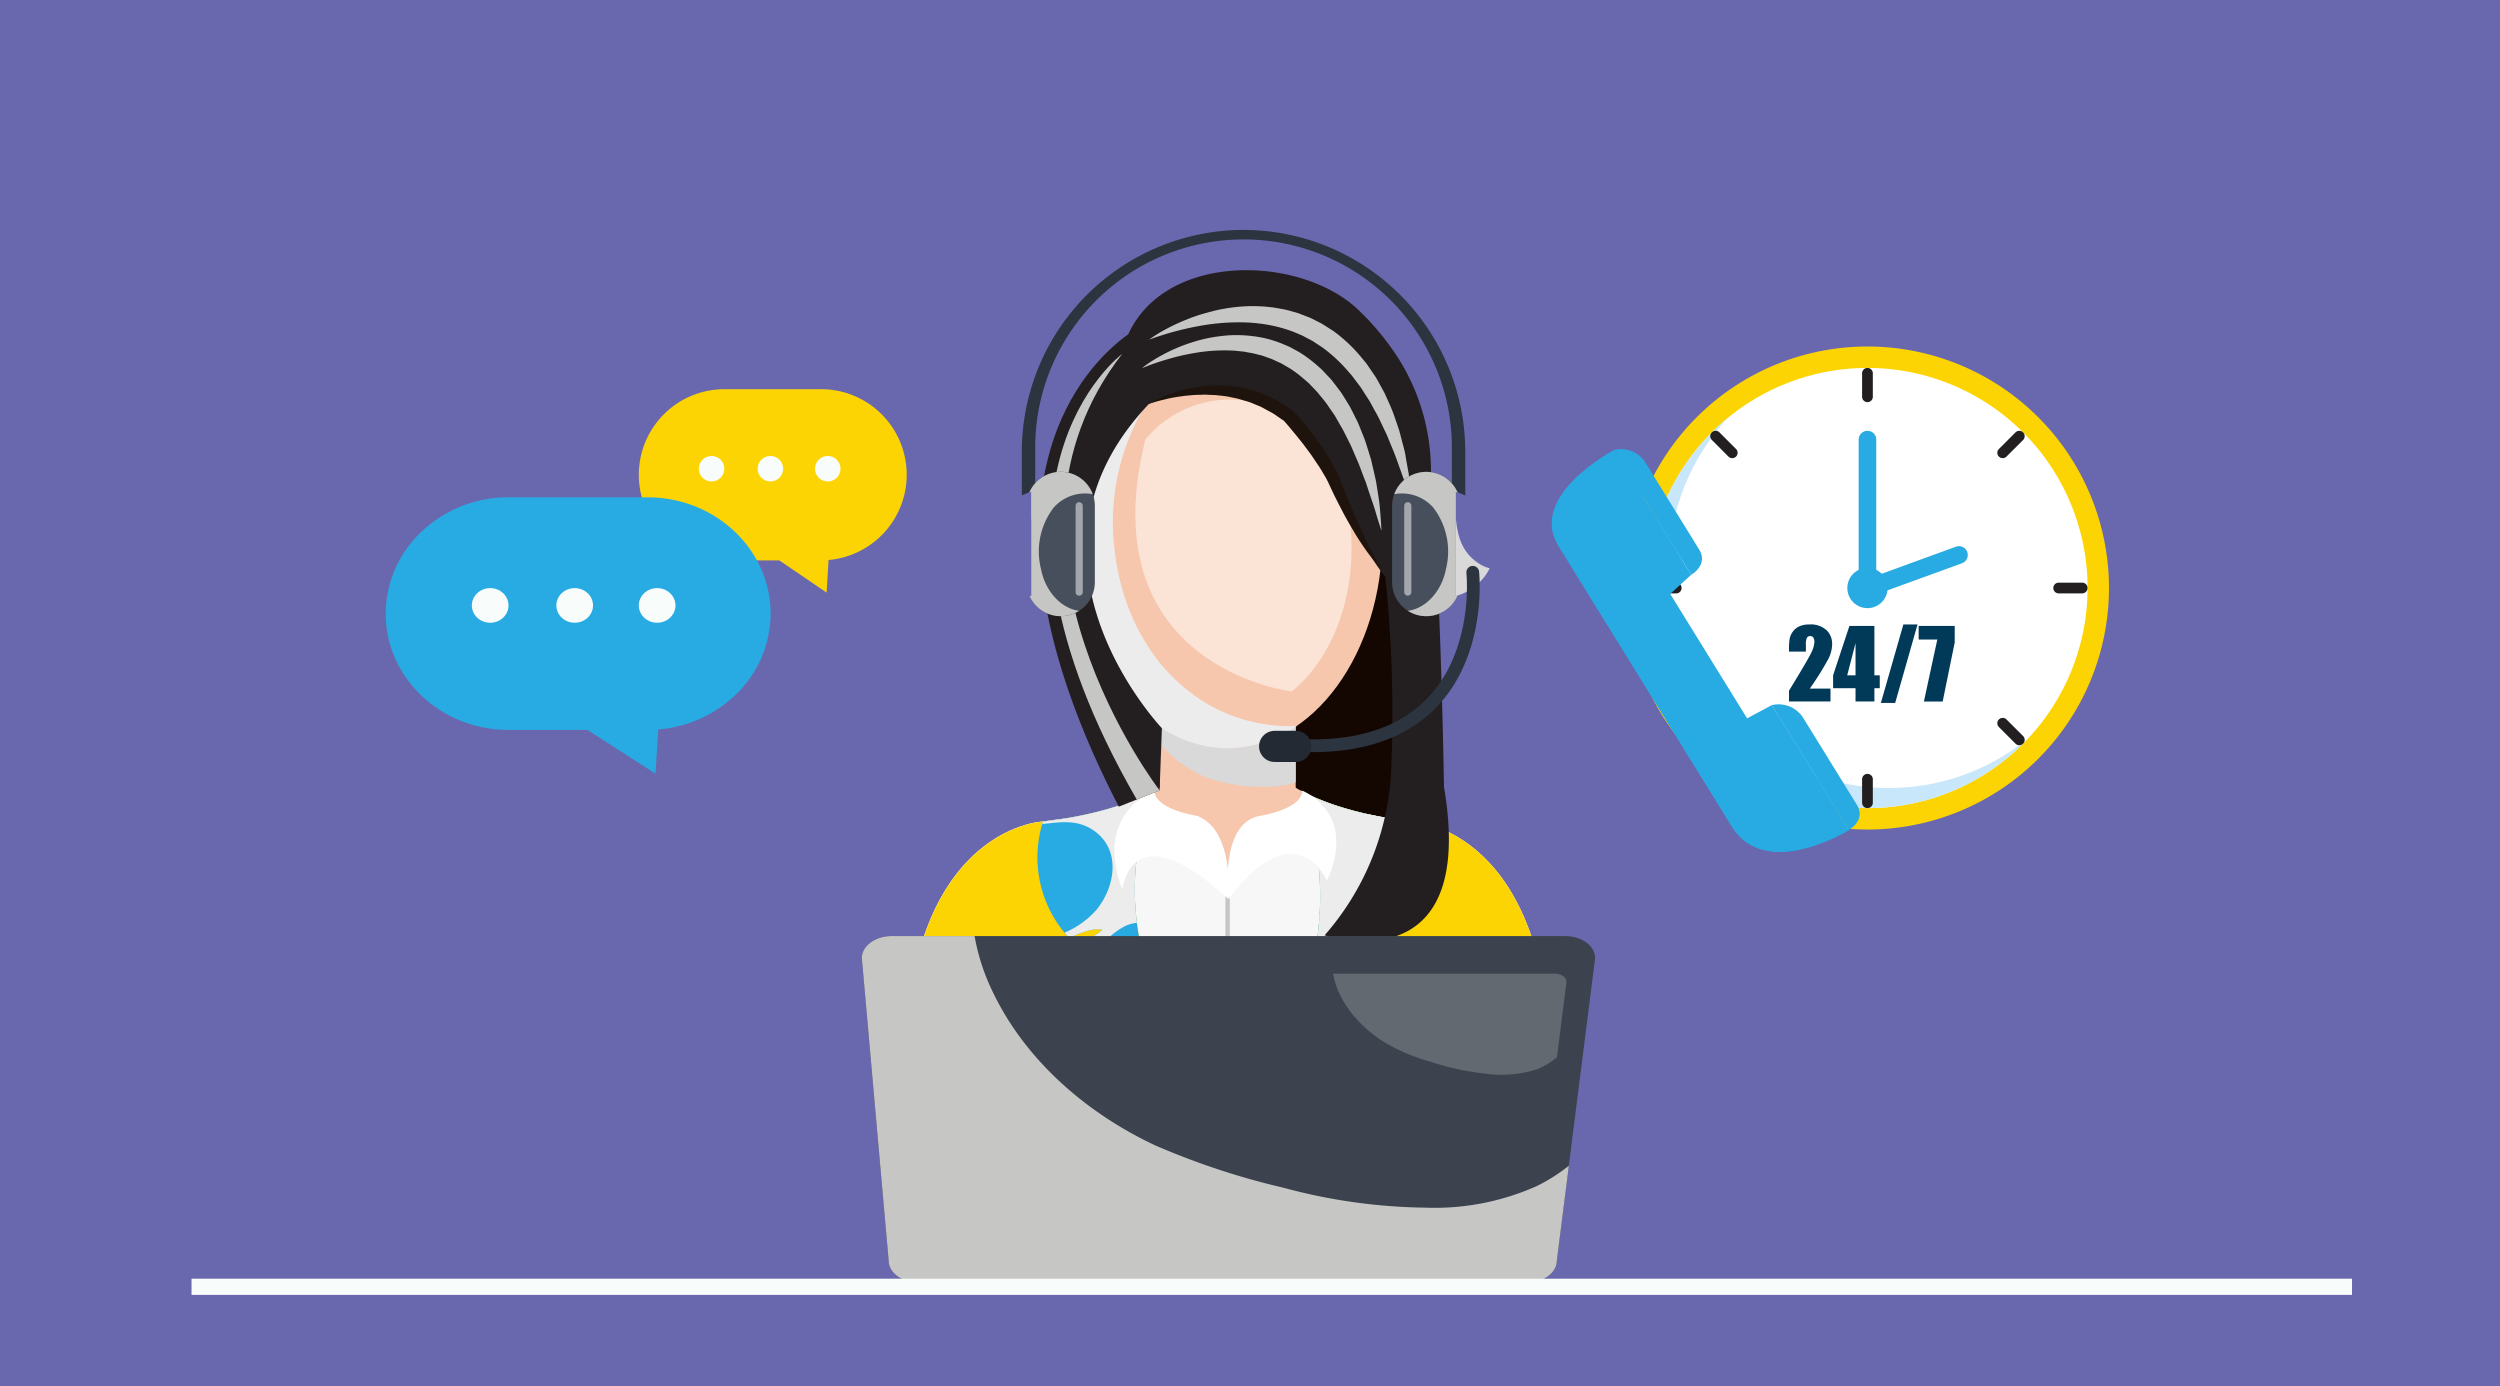
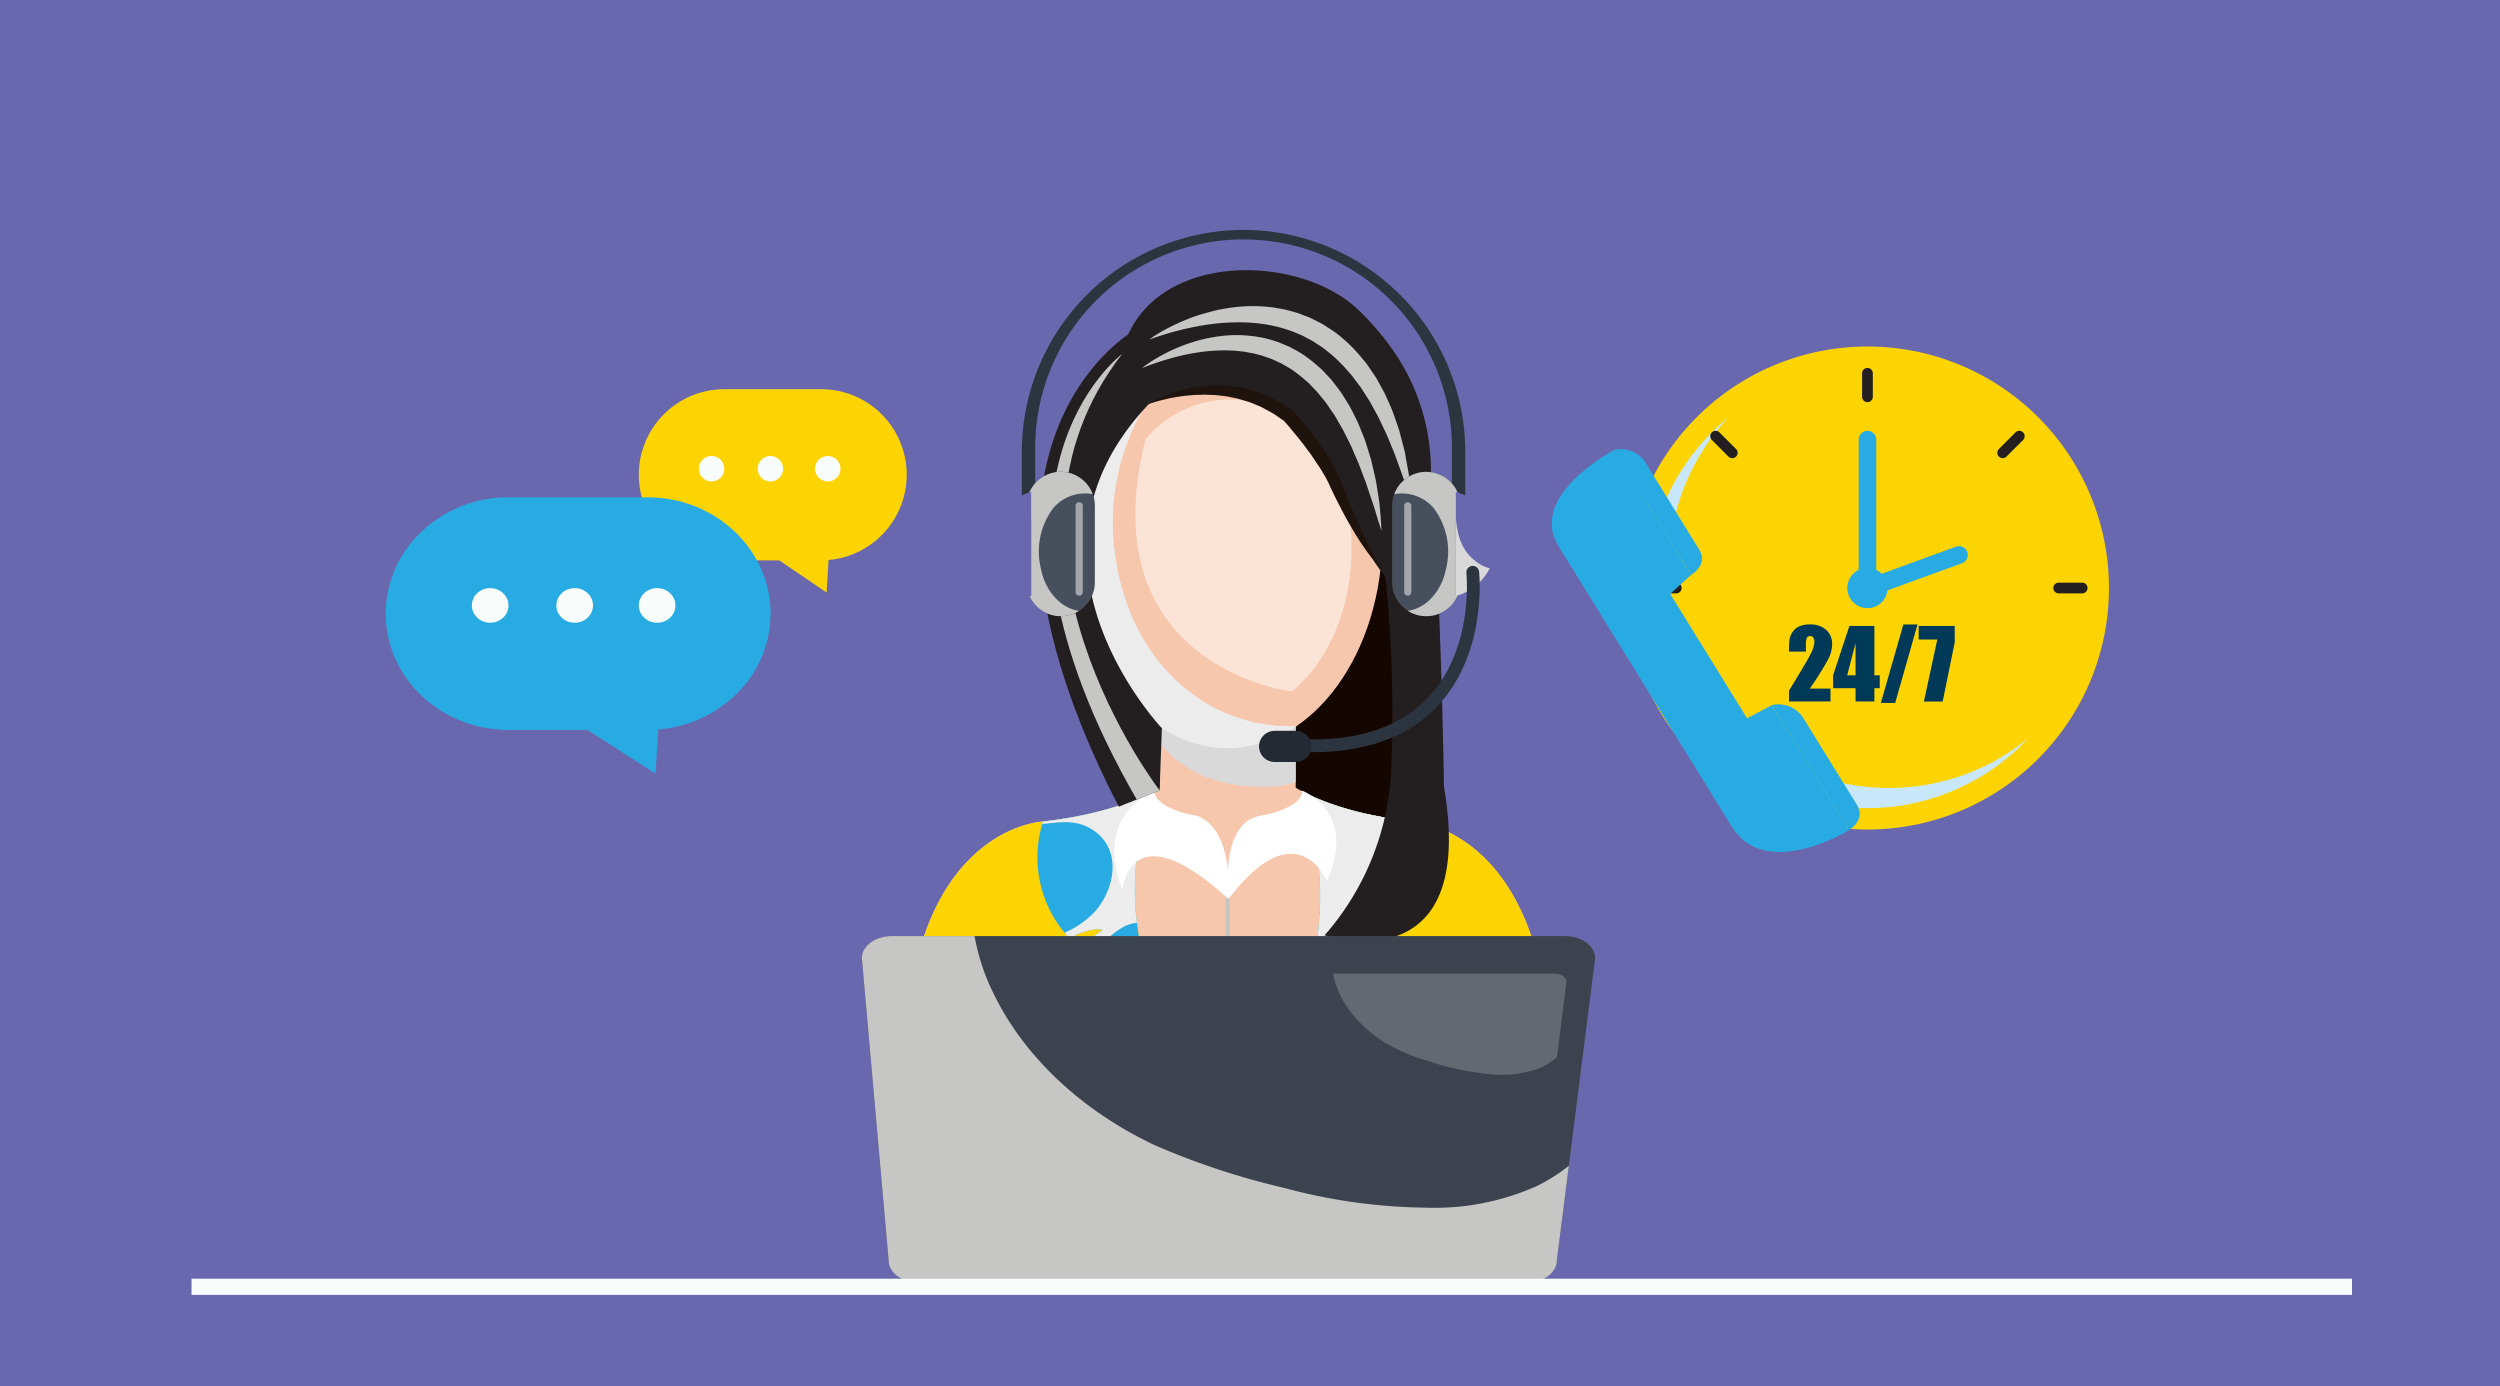
<svg xmlns="http://www.w3.org/2000/svg" viewBox="0 0 279.58 155">
  <defs>
    <style>.cls-1{isolation:isolate;}.cls-2,.cls-22{fill:#6968af;}.cls-3{fill:#2c343f;}.cls-4{fill:#140600;}.cls-5{fill:#f6c6ad;}.cls-6{fill:#f7f7f7;}.cls-7{fill:#d9d9d9;}.cls-17,.cls-18,.cls-22,.cls-27,.cls-7,.cls-9{mix-blend-mode:multiply;}.cls-14,.cls-24,.cls-8{fill:#fff;}.cls-8{opacity:0.5;}.cls-24,.cls-8{mix-blend-mode:soft-light;}.cls-9{fill:#ececec;}.cls-10{fill:#fdd403;}.cls-11{fill:#00b0c2;}.cls-12,.cls-27{fill:#28abe2;}.cls-13,.cls-17{fill:#c6c6c5;}.cls-15{fill:#231f20;}.cls-16{fill:#1f140d;}.cls-19{fill:#464f5b;}.cls-20{fill:none;stroke:#2c343f;stroke-linecap:round;stroke-linejoin:round;stroke-width:1.428px;}.cls-21{fill:#232a33;}.cls-23{fill:#3c434e;}.cls-24{opacity:0.2;}.cls-25{fill:#f8fcfb;}.cls-26{fill:#c8e7fa;}.cls-28{fill:#013959;}</style>
  </defs>
  <title>3 svg</title>
  <g class="cls-1">
    <g id="Layer_2" data-name="Layer 2">
      <g id="Layer_1-2" data-name="Layer 1">
        <rect class="cls-2" width="279.58" height="155" />
        <path class="cls-3" d="M139.065,25.714a24.818,24.818,0,0,0-24.793,24.793v5.526h1.5V50.507a23.3,23.3,0,1,1,46.592,0v5.526h1.5V50.507A24.823,24.823,0,0,0,139.065,25.714Z" />
        <rect class="cls-4" x="126.179" y="58.74" width="31.074" height="36.688" />
        <path class="cls-5" d="M157.936,91.871c-8.369-.946-12.491-3.419-13.195-3.878h-14.9c-.7.459-4.826,2.932-13.2,3.878,0,0-15.951.6-15.5,29.515,0,0,12,5.415,36.151,5.37,24.148.045,36.152-5.37,36.152-5.37C173.888,92.468,157.936,91.871,157.936,91.871Z" />
-         <path class="cls-6" d="M116.641,91.871s-15.951.6-15.5,29.515c0,0,12,5.415,36.151,5.37,24.148.045,36.152-5.37,36.152-5.37.448-28.918-15.5-29.515-15.5-29.515s-15.534-1.1-20.648,5.51C137.288,97.381,132.36,89.247,116.641,91.871Z" />
        <rect class="cls-5" x="129.68" y="79.951" width="15.217" height="11.068" />
        <path class="cls-7" d="M129.68,83.107v0c.168.2.337.395.518.581a16.759,16.759,0,0,0,1.5,1.393.608.608,0,0,1,.047.039c.172.124.344.247.521.366.269.182.54.362.82.528.405.239.816.475,1.239.682.136.053.535.218.657.26.41.138.82.277,1.238.386s.86.224,1.3.308a7.583,7.583,0,0,1,.848.163,23.777,23.777,0,0,0,3.088.171c.443-.008.886-.016,1.328-.051.141-.012.8-.11.867-.11.422-.091.838-.209,1.248-.341V79.951H129.68v3.122C129.724,83.14,129.734,83.164,129.68,83.107Z" />
        <path class="cls-5" d="M154.6,59.945c0,13.107-7.751,23.732-17.313,23.732s-17.312-10.625-17.312-23.732,7.751-21.32,17.312-21.32S154.6,46.839,154.6,59.945Z" />
        <path class="cls-8" d="M128.06,49.238c.006-.031.012-.06.017-.09a12.367,12.367,0,0,1,9.549-4.471c7.469,0,13.524,6.416,13.524,16.656,0,6.825-2.691,12.784-6.7,16C144.453,77.335,121.817,74.637,128.06,49.238Z" />
        <path class="cls-9" d="M134.593,78.457c-5.9-3.718-9.115-10.028-9.931-16.818a25.323,25.323,0,0,1,4.9-18.481,17.642,17.642,0,0,1,5.191-4.333c-8.361,1.319-14.781,9.192-14.781,21.12,0,13.107,7.751,23.732,17.312,23.732a13.6,13.6,0,0,0,7.728-2.49A18.28,18.28,0,0,1,134.593,78.457Z" />
        <path class="cls-10" d="M129.109,88.422c-1.616.88-5.62,2.676-12.468,3.449,0,0-15.951.6-15.5,29.515,0,0,12,5.415,36.151,5.37,24.148.045,36.152-5.37,36.152-5.37.448-28.918-15.5-29.515-15.5-29.515-6.848-.773-10.853-2.57-12.468-3.45,0,0,8.505,18.954-8.18,36.011C137.288,124.432,121.163,107.813,129.109,88.422Z" />
        <path class="cls-11" d="M124.022,102.173c.007.038.013.074.021.112.06.3.123.591.189.885l.13-.057C124.245,102.805,124.131,102.49,124.022,102.173Z" />
        <path class="cls-12" d="M157.936,91.871c-6.848-.773-10.853-2.57-12.468-3.45,0,0,8.505,18.954-8.18,36.011,0,0-16.125-16.619-8.179-36.01-1.616.88-5.62,2.676-12.468,3.449a13.214,13.214,0,0,0,2.938,13.039s2.416-1.3,3.718-.928l-4.622,3.393s1.089,13.154,15.405,19.381h7.251A29.325,29.325,0,0,0,155.9,104.725s-1.156-1.3-4.719-2.417a11.2,11.2,0,0,1,4.719-.372S160.6,99.468,157.936,91.871Z" />
        <path class="cls-9" d="M157.936,91.871c-6.848-.773-10.853-2.57-12.468-3.45,0,0,8.505,18.954-8.18,36.011,0,0-.157-.163-.43-.47h0c-2.058.637-4.238-.525-5.908-1.635a28.723,28.723,0,0,1-5.428-4.529c-1.576-1.741-3.274-3.91-3.619-6.315a7.353,7.353,0,0,1,3.584-7.733,3.784,3.784,0,0,1,1.659-.546,29.016,29.016,0,0,1,1.967-14.783c-1.616.88-5.62,2.676-12.468,3.449,0,0-.037.1-.093.28,1.841-.17,3.642-.524,5.394.5,3.47,2.019,2.892,6.335.706,9.058a9.732,9.732,0,0,1-3.6,2.588c.168.207.344.413.531.618,0,0,2.416-1.3,3.718-.928l-4.622,3.393s1.089,13.154,15.405,19.381h7.251A29.325,29.325,0,0,0,155.9,104.725s-1.156-1.3-4.719-2.417a11.2,11.2,0,0,1,4.719-.372S160.6,99.468,157.936,91.871Z" />
        <path class="cls-9" d="M157.936,91.871a47.587,47.587,0,0,1-5.109-.851,9.621,9.621,0,0,1,.618,2.852,8.172,8.172,0,0,1-2.357,6.362,10.435,10.435,0,0,1-3.52,2.085c-.006.105-.015.213-.022.32,6.494,6.879-1.336,20.8-9.838,21.354-.139.146-.276.292-.42.439l-.048-.052v2.376h4.091A29.325,29.325,0,0,0,155.9,104.725s-1.156-1.3-4.719-2.417a11.2,11.2,0,0,1,4.719-.372S160.6,99.468,157.936,91.871Z" />
        <rect class="cls-13" x="137.043" y="97.381" width="0.491" height="26.679" />
        <path class="cls-14" d="M129.109,88.422s-6.93,2.5-3.581,11.1c0,0,.781-9.116,11.857,1.023,0,0,.738-7.669-3.491-9.3C133.894,91.246,129.109,90.525,129.109,88.422Z" />
        <path class="cls-14" d="M145.627,88.422S151.864,90.79,148.4,98.5c0,0-3.439-7.994-11.01,2.045,0,0-1.075-8.436,3.457-9.3C140.842,91.246,145.627,90.525,145.627,88.422Z" />
        <path class="cls-15" d="M161.483,87.99s-.334-22.3-1.453-35.319c0,0,0-.138-.006-.384a23.545,23.545,0,0,0-3.5-11.988,29.415,29.415,0,0,0-4.808-5.825c-6.5-5.933-21.336-6.286-25.539,2.911-3.955,2.793-19.688,16.789-1.057,52.827l4.558-1.82.26-6.955S111.983,62.573,128.461,45.2c0,0,.02-.013.055-.04a.318.318,0,0,1-.055.04,17.056,17.056,0,0,1,9.872-1.341c8.832,1.338,10.751,11.025,14.555,17.56a17.98,17.98,0,0,0,2.037,3.086,148.441,148.441,0,0,1,.679,20.985,30.1,30.1,0,0,1-7.472,19.108S165.288,110.294,161.483,87.99Z" />
        <path class="cls-16" d="M128.516,45.155a9.95,9.95,0,0,1,.907-.5c.309-.155.628-.289.95-.42s.65-.243.979-.359.668-.2,1-.294c.339-.084.682-.155,1.025-.226s.695-.1,1.044-.154.7-.056,1.055-.087c.177-.01.354-.022.531-.023l.532.018a9.252,9.252,0,0,1,1.065.064l1.064.134c.351.072.7.164,1.047.247a7.024,7.024,0,0,1,1.028.319c.335.128.685.228,1.01.381s.648.312.969.477a6.858,6.858,0,0,1,.925.554l.9.6.041.027.056.06c.3.327.585.64.866.969s.562.649.819.994.533.671.781,1.024l.751,1.049c.238.36.471.726.7,1.092a12.954,12.954,0,0,1,.639,1.136,11.261,11.261,0,0,1,.58,1.176c.165.411.338.819.494,1.231l.451,1.122.488,1.157.5,1.155c.166.384.336.768.511,1.148l.527,1.141q.269.567.557,1.125c.187.376.39.741.6,1.105l.329.536.365.517c-.156-.141-.317-.282-.468-.433l-.435-.471c-.27-.328-.539-.661-.79-1.006s-.489-.7-.725-1.053-.467-.712-.683-1.079c-.434-.73-.863-1.465-1.262-2.214l-.587-1.131-.287-.569-.142-.286-.071-.145-.035-.073-.017-.035-.009-.018,0-.009-.02-.048c-.179-.361-.342-.727-.512-1.089a9.981,9.981,0,0,0-.588-1.062,12.118,12.118,0,0,0-.65-1.037l-.686-1.022-.736-.994c-.242-.334-.513-.649-.767-.973s-.527-.637-.788-.959-.538-.633-.8-.929l.1.088-.8-.548a5.91,5.91,0,0,0-.825-.513c-.287-.149-.568-.31-.853-.466s-.6-.254-.893-.385a6.064,6.064,0,0,0-.915-.333l-.938-.277-.961-.2a8.582,8.582,0,0,0-.976-.136l-.491-.056c-.165-.015-.33-.01-.5-.021-.331-.007-.663-.049-1-.027s-.667.011-1,.036l-1,.09c-.332.049-.667.089-1,.146s-.668.115-1,.2-.661.155-.991.246S128.842,45.044,128.516,45.155Z" />
        <path class="cls-17" d="M125.5,39.575s-19.036,14.063,1.625,49.838l2.555-1.021S108.712,61.151,125.5,39.575Z" />
        <g class="cls-18">
          <path class="cls-13" d="M128.516,37.977a13.637,13.637,0,0,1,1.539-.982,20.345,20.345,0,0,1,1.884-.939c.372-.168.776-.325,1.2-.5.432-.156.889-.317,1.376-.455s1-.276,1.529-.407c.267-.069.544-.108.823-.161s.564-.1.856-.135a17.625,17.625,0,0,1,3.716-.113l.982.1.989.18a8.5,8.5,0,0,1,.992.237l.5.141.249.07.242.093.975.375c.325.129.631.3.946.458l.47.241c.155.082.3.185.449.277l.891.568a17.019,17.019,0,0,1,3.041,2.846c.218.263.44.522.651.785l.566.83c.183.277.381.543.547.824s.314.568.47.848l.457.836q.192.428.379.848a17.332,17.332,0,0,1,.68,1.654q.281.82.546,1.593c.145.523.269,1.032.4,1.518s.263.943.329,1.4.151.873.221,1.273.146.769.181,1.118.066.669.095.958c.061.576.089,1.031.116,1.34s.033.473.033.473l-.158-.45c-.1-.294-.251-.723-.422-1.271q-.132-.411-.289-.906c-.117-.324-.243-.676-.377-1.051-.276-.747-.555-1.6-.94-2.489-.185-.449-.369-.917-.576-1.4-.223-.469-.453-.955-.69-1.452-.218-.505-.509-.988-.782-1.491l-.414-.763-.477-.739c-.158-.248-.319-.5-.48-.75s-.357-.48-.534-.722l-.547-.724-.6-.68a16.894,16.894,0,0,0-2.7-2.451l-.764-.5c-.129-.08-.25-.172-.384-.244l-.4-.208-.4-.211a3.887,3.887,0,0,0-.4-.2l-.831-.35a16.012,16.012,0,0,0-3.423-.883,19.132,19.132,0,0,0-3.366-.178,24.358,24.358,0,0,0-3.066.281,33.229,33.229,0,0,0-4.57,1.058c-.544.176-.978.309-1.267.417Z" />
        </g>
        <g class="cls-18">
          <path class="cls-13" d="M127.721,41.161a12.041,12.041,0,0,1,1.43-.986,19.811,19.811,0,0,1,1.766-.952,19.22,19.22,0,0,1,2.44-.953,16.774,16.774,0,0,1,3.067-.671,14.15,14.15,0,0,1,3.561-.02,12.571,12.571,0,0,1,3.733,1l.46.194c.149.075.293.157.441.237.292.16.591.315.876.492a15.156,15.156,0,0,1,1.613,1.2c.251.221.51.436.75.666l.683.725.339.362c.109.124.2.258.3.387l.593.777a8.42,8.42,0,0,1,.539.8l.5.81.125.2.107.208.212.413c.14.277.278.55.414.823a8.52,8.52,0,0,1,.367.821c.111.276.221.547.329.816s.223.534.31.8.17.535.254.8.161.52.24.775.164.5.215.756c.116.5.228.984.336,1.448q.078.349.152.682.057.336.109.656.1.642.187,1.215c.129.756.166,1.43.212,1.979s.067.981.088,1.276.023.451.023.451l-.143-.432c-.087-.28-.228-.69-.382-1.216s-.34-1.159-.6-1.874c-.12-.359-.248-.742-.383-1.143-.064-.2-.132-.407-.2-.618s-.161-.419-.245-.634q-.245-.649-.506-1.348c-.172-.466-.4-.927-.6-1.41-.1-.242-.206-.485-.312-.733s-.24-.482-.359-.728-.246-.492-.371-.74a7.434,7.434,0,0,0-.4-.742L149.572,47l-.214-.372-.108-.187-.122-.177q-.246-.352-.493-.711a7.687,7.687,0,0,0-.507-.706l-.551-.677c-.093-.112-.181-.23-.277-.337l-.3-.313-.6-.631c-.211-.2-.439-.378-.655-.57a13.652,13.652,0,0,0-1.373-1.045c-.242-.151-.494-.285-.737-.433-.124-.07-.245-.147-.369-.214l-.386-.175c-.26-.112-.507-.249-.773-.341l-.788-.284c-.263-.093-.536-.144-.8-.218l-.4-.1c-.135-.023-.269-.048-.4-.072-.269-.041-.534-.11-.8-.13l-.8-.083c-.264-.023-.528-.021-.789-.033s-.52-.01-.776,0a18.911,18.911,0,0,0-2.9.274,24.838,24.838,0,0,0-2.446.529c-.723.2-1.354.39-1.869.566s-.919.325-1.19.438S127.721,41.161,127.721,41.161Z" />
        </g>
        <path class="cls-2" d="M169.069,60.836a1.491,1.491,0,0,1-1.495,1.486h0a1.491,1.491,0,0,1-1.494-1.486h0a1.49,1.49,0,0,1,1.494-1.486h0a1.491,1.491,0,0,1,1.495,1.486Z" />
        <path class="cls-19" d="M155.683,56.561a3.808,3.808,0,0,1,3.819-3.8h0a3.809,3.809,0,0,1,3.82,3.8v8.548a3.809,3.809,0,0,1-3.82,3.8h0a3.809,3.809,0,0,1-3.819-3.8Z" />
        <path class="cls-17" d="M160.286,56.765a8.058,8.058,0,0,1,1.405,6.918c-.4,2.147-2,4.314-4.242,4.627a3.821,3.821,0,0,0,5.873-3.2V56.561a3.82,3.82,0,0,0-7.4-1.3A4.7,4.7,0,0,1,160.286,56.765Z" />
        <path class="cls-8" d="M157.036,56.561a.4.4,0,0,1,.4-.4h0a.4.4,0,0,1,.4.4v9.656a.4.4,0,0,1-.4.4h0a.4.4,0,0,1-.4-.4Z" />
        <path class="cls-2" d="M162.807,55.014V66.656a6.033,6.033,0,0,0,0-11.642Z" />
        <path class="cls-7" d="M165.449,63.06c-1.946-1.248-2.443-3.009-2.642-5.128v8.724a6.075,6.075,0,0,0,3.792-3.1A4.037,4.037,0,0,1,165.449,63.06Z" />
        <path class="cls-20" d="M164.7,64s2.2,19.96-18.807,19.392" />
        <path class="cls-21" d="M146.653,83.472a1.746,1.746,0,0,1-1.75,1.741h-2.35a1.745,1.745,0,0,1-1.75-1.741h0a1.746,1.746,0,0,1,1.75-1.742h2.35a1.747,1.747,0,0,1,1.75,1.742Z" />
        <path class="cls-2" d="M109.053,60.836a1.491,1.491,0,0,0,1.5,1.486h0a1.491,1.491,0,0,0,1.5-1.486h0a1.491,1.491,0,0,0-1.5-1.486h0a1.49,1.49,0,0,0-1.5,1.486Z" />
        <path class="cls-19" d="M122.439,56.561a3.808,3.808,0,0,0-3.819-3.8h0a3.809,3.809,0,0,0-3.82,3.8v8.548a3.809,3.809,0,0,0,3.82,3.8h0a3.809,3.809,0,0,0,3.819-3.8Z" />
        <path class="cls-17" d="M117.836,56.765a8.058,8.058,0,0,0-1.405,6.918c.4,2.147,2,4.314,4.242,4.627a3.821,3.821,0,0,1-5.873-3.2V56.561a3.819,3.819,0,0,1,7.4-1.3A4.7,4.7,0,0,0,117.836,56.765Z" />
        <path class="cls-8" d="M121.086,56.561a.4.4,0,0,0-.4-.4h0a.4.4,0,0,0-.4.4v9.656a.4.4,0,0,0,.4.4h0a.4.4,0,0,0,.4-.4Z" />
        <path class="cls-2" d="M115.315,55.014V66.656a6.033,6.033,0,0,1,0-11.642Z" />
        <path class="cls-22" d="M112.673,63.06c1.945-1.248,2.442-3.009,2.642-5.128v8.724a6.075,6.075,0,0,1-3.792-3.1A4.049,4.049,0,0,0,112.673,63.06Z" />
        <path class="cls-23" d="M174.1,140.978c0,1.359-1.508,2.46-3.369,2.46H102.748c-1.86,0-3.368-1.1-3.368-2.46l-3-33.835c0-1.359,1.508-2.461,3.368-2.461h75.272c1.86,0,3.368,1.1,3.368,2.461Z" />
        <path class="cls-24" d="M154.7,116.485a20.774,20.774,0,0,0,5.144,2.212,30.187,30.187,0,0,0,6.372,1.384,12.848,12.848,0,0,0,5.7-.515,8.283,8.283,0,0,0,2.2-1.327l1.067-8.416c0-.516-.573-.935-1.28-.935H149.089C149.614,112.042,152.081,114.816,154.7,116.485Z" />
        <path class="cls-17" d="M171.882,132.63a27.987,27.987,0,0,1-12.5,2.424,63.279,63.279,0,0,1-15.8-2.215,83.615,83.615,0,0,1-14.429-4.765c-7.561-3.553-14.386-9.4-18.065-17.01a23.729,23.729,0,0,1-2.1-6.382H99.749c-1.86,0-3.368,1.1-3.368,2.461l3,33.835c0,1.359,1.508,2.46,3.368,2.46h67.985c1.861,0,3.369-1.1,3.369-2.46l1.344-10.612A19.723,19.723,0,0,1,171.882,132.63Z" />
        <path class="cls-10" d="M101.4,53.1a9.576,9.576,0,0,1-8.74,9.524l-.218,3.646-5.29-3.6H81.014a9.573,9.573,0,0,1,0-19.146H91.833A9.575,9.575,0,0,1,101.4,53.1Z" />
        <circle class="cls-25" cx="79.577" cy="52.419" r="1.426" />
        <circle class="cls-25" cx="86.154" cy="52.419" r="1.426" />
        <circle class="cls-25" cx="92.57" cy="52.419" r="1.426" />
        <path class="cls-12" d="M86.177,68.633a12.621,12.621,0,0,1-4.035,9.181,14.035,14.035,0,0,1-8.524,3.756l-.313,4.953-7.6-4.894H56.883c-7.586,0-13.748-5.825-13.748-13a12.632,12.632,0,0,1,4.035-9.2,14.059,14.059,0,0,1,9.713-3.814H72.429C80.015,55.623,86.177,61.448,86.177,68.633Z" />
        <ellipse class="cls-25" cx="54.818" cy="67.707" rx="2.05" ry="1.937" />
        <ellipse class="cls-25" cx="64.269" cy="67.707" rx="2.05" ry="1.937" />
        <ellipse class="cls-25" cx="73.489" cy="67.707" rx="2.05" ry="1.937" />
        <path class="cls-10" d="M235.85,65.759a27.008,27.008,0,1,1-27.008-27.008A27.009,27.009,0,0,1,235.85,65.759Z" />
-         <path class="cls-14" d="M233.454,65.759a24.612,24.612,0,1,1-24.612-24.612A24.611,24.611,0,0,1,233.454,65.759Z" />
        <path class="cls-26" d="M211.238,88.119a24.605,24.605,0,0,1-17.988-41.4A24.609,24.609,0,1,0,226.83,82.55,24.51,24.51,0,0,1,211.238,88.119Z" />
        <path class="cls-15" d="M209.442,44.373a.6.6,0,0,1-.6.6h0a.6.6,0,0,1-.6-.6V41.747a.6.6,0,0,1,.6-.6h0a.6.6,0,0,1,.6.6Z" />
        <path class="cls-12" d="M209.825,64.775a.983.983,0,0,1-.983.984h0a.983.983,0,0,1-.983-.984V49.162a.981.981,0,0,1,.983-.982h0a.981.981,0,0,1,.983.982Z" />
        <path class="cls-12" d="M210.085,66.383a.984.984,0,0,1-1.243-.624h0a.982.982,0,0,1,.624-1.242l9.3-3.389a.985.985,0,0,1,1.243.624h0A.985.985,0,0,1,219.382,63Z" />
-         <path class="cls-15" d="M209.442,89.771a.6.6,0,0,1-.6.6h0a.6.6,0,0,1-.6-.6V87.145a.6.6,0,0,1,.6-.6h0a.6.6,0,0,1,.6.6Z" />
        <path class="cls-15" d="M230.227,66.359a.6.6,0,0,1-.6-.6h0a.6.6,0,0,1,.6-.6h2.627a.6.6,0,0,1,.6.6h0a.6.6,0,0,1-.6.6Z" />
        <path class="cls-15" d="M184.83,66.359a.6.6,0,0,1-.6-.6h0a.6.6,0,0,1,.6-.6h2.626a.6.6,0,0,1,.6.6h0a.6.6,0,0,1-.6.6Z" />
        <path class="cls-15" d="M194.144,50.213a.6.6,0,0,1,0,.848h0a.6.6,0,0,1-.849,0L191.438,49.2a.6.6,0,0,1,0-.848h0a.6.6,0,0,1,.849,0Z" />
-         <path class="cls-15" d="M226.246,82.313a.6.6,0,0,1,0,.85h0a.6.6,0,0,1-.849,0l-1.857-1.858a.6.6,0,0,1,0-.848h0a.6.6,0,0,1,.849,0Z" />
        <path class="cls-15" d="M224.389,51.061a.6.6,0,0,1-.849,0h0a.6.6,0,0,1,0-.848l1.857-1.857a.6.6,0,0,1,.849,0h0a.6.6,0,0,1,0,.848Z" />
        <path class="cls-15" d="M192.287,83.163a.6.6,0,0,1-.849,0h0a.6.6,0,0,1,0-.85l1.857-1.856a.6.6,0,0,1,.849,0h0a.6.6,0,0,1,0,.848Z" />
        <path class="cls-12" d="M211.093,65.759a2.251,2.251,0,1,1-2.251-2.252A2.251,2.251,0,0,1,211.093,65.759Z" />
        <path class="cls-12" d="M206.763,92.823s-9.293,5.74-13.086-.4c-2.46-3.983-16.607-26.881-19.374-31.362-3.486-5.643,6.217-10.718,6.217-10.718l8.611,13.936-2.349,2.139,8.6,13.916,2.758-1.475Z" />
        <path class="cls-27" d="M206.763,92.823s-9.293,5.74-13.086-.4c-2.46-3.983-16.607-26.881-19.374-31.362-3.486-5.643,6.217-10.718,6.217-10.718l7.642,12.368S181.172,53.7,180.5,54c-2,.892-5.119,2.866-3.334,6.946,2.381,5.441,17.569,27.206,19.724,30.38,1.6,2.362,4.43.364,6.16-.866.593-.423-4.538-10.988-4.538-10.988Z" />
        <path class="cls-12" d="M183.965,51.651a3.263,3.263,0,0,0-3.461-1.334l8.627,13.962s1.96-1.094.883-2.836Z" />
        <path class="cls-12" d="M201.6,80.194a3.263,3.263,0,0,0-3.461-1.335l8.625,13.963s1.962-1.1.885-2.838S202.778,82.1,201.6,80.194Z" />
        <path class="cls-28" d="M204.709,77.007v1.441h-4.641V77.242q2.063-3.372,2.451-4.174a3.158,3.158,0,0,0,.389-1.25.916.916,0,0,0-.117-.515.407.407,0,0,0-.358-.169.391.391,0,0,0-.358.188,1.568,1.568,0,0,0-.118.746v.8h-1.89v-.308a6.665,6.665,0,0,1,.073-1.119,1.974,1.974,0,0,1,.36-.807,1.809,1.809,0,0,1,.747-.6,2.716,2.716,0,0,1,1.1-.2,2.633,2.633,0,0,1,1.9.623,2.105,2.105,0,0,1,.645,1.58,3.753,3.753,0,0,1-.363,1.535,31.717,31.717,0,0,1-2.138,3.435Z" />
        <path class="cls-28" d="M209.617,70v5.523h.6V76.96h-.6v1.488h-2.109V76.96H205V75.519L206.824,70Zm-2.109,5.523v-3.6l-.932,3.6Z" />
        <path class="cls-28" d="M214.442,69.834l-2.5,8.776h-1.6l2.516-8.776Z" />
        <path class="cls-28" d="M218.6,70v1.841l-1.347,6.611h-2.1l1.5-6.933h-2.086V70Z" />
        <rect class="cls-25" x="21.42" y="142.999" width="241.61" height="1.81" />
      </g>
    </g>
  </g>
</svg>